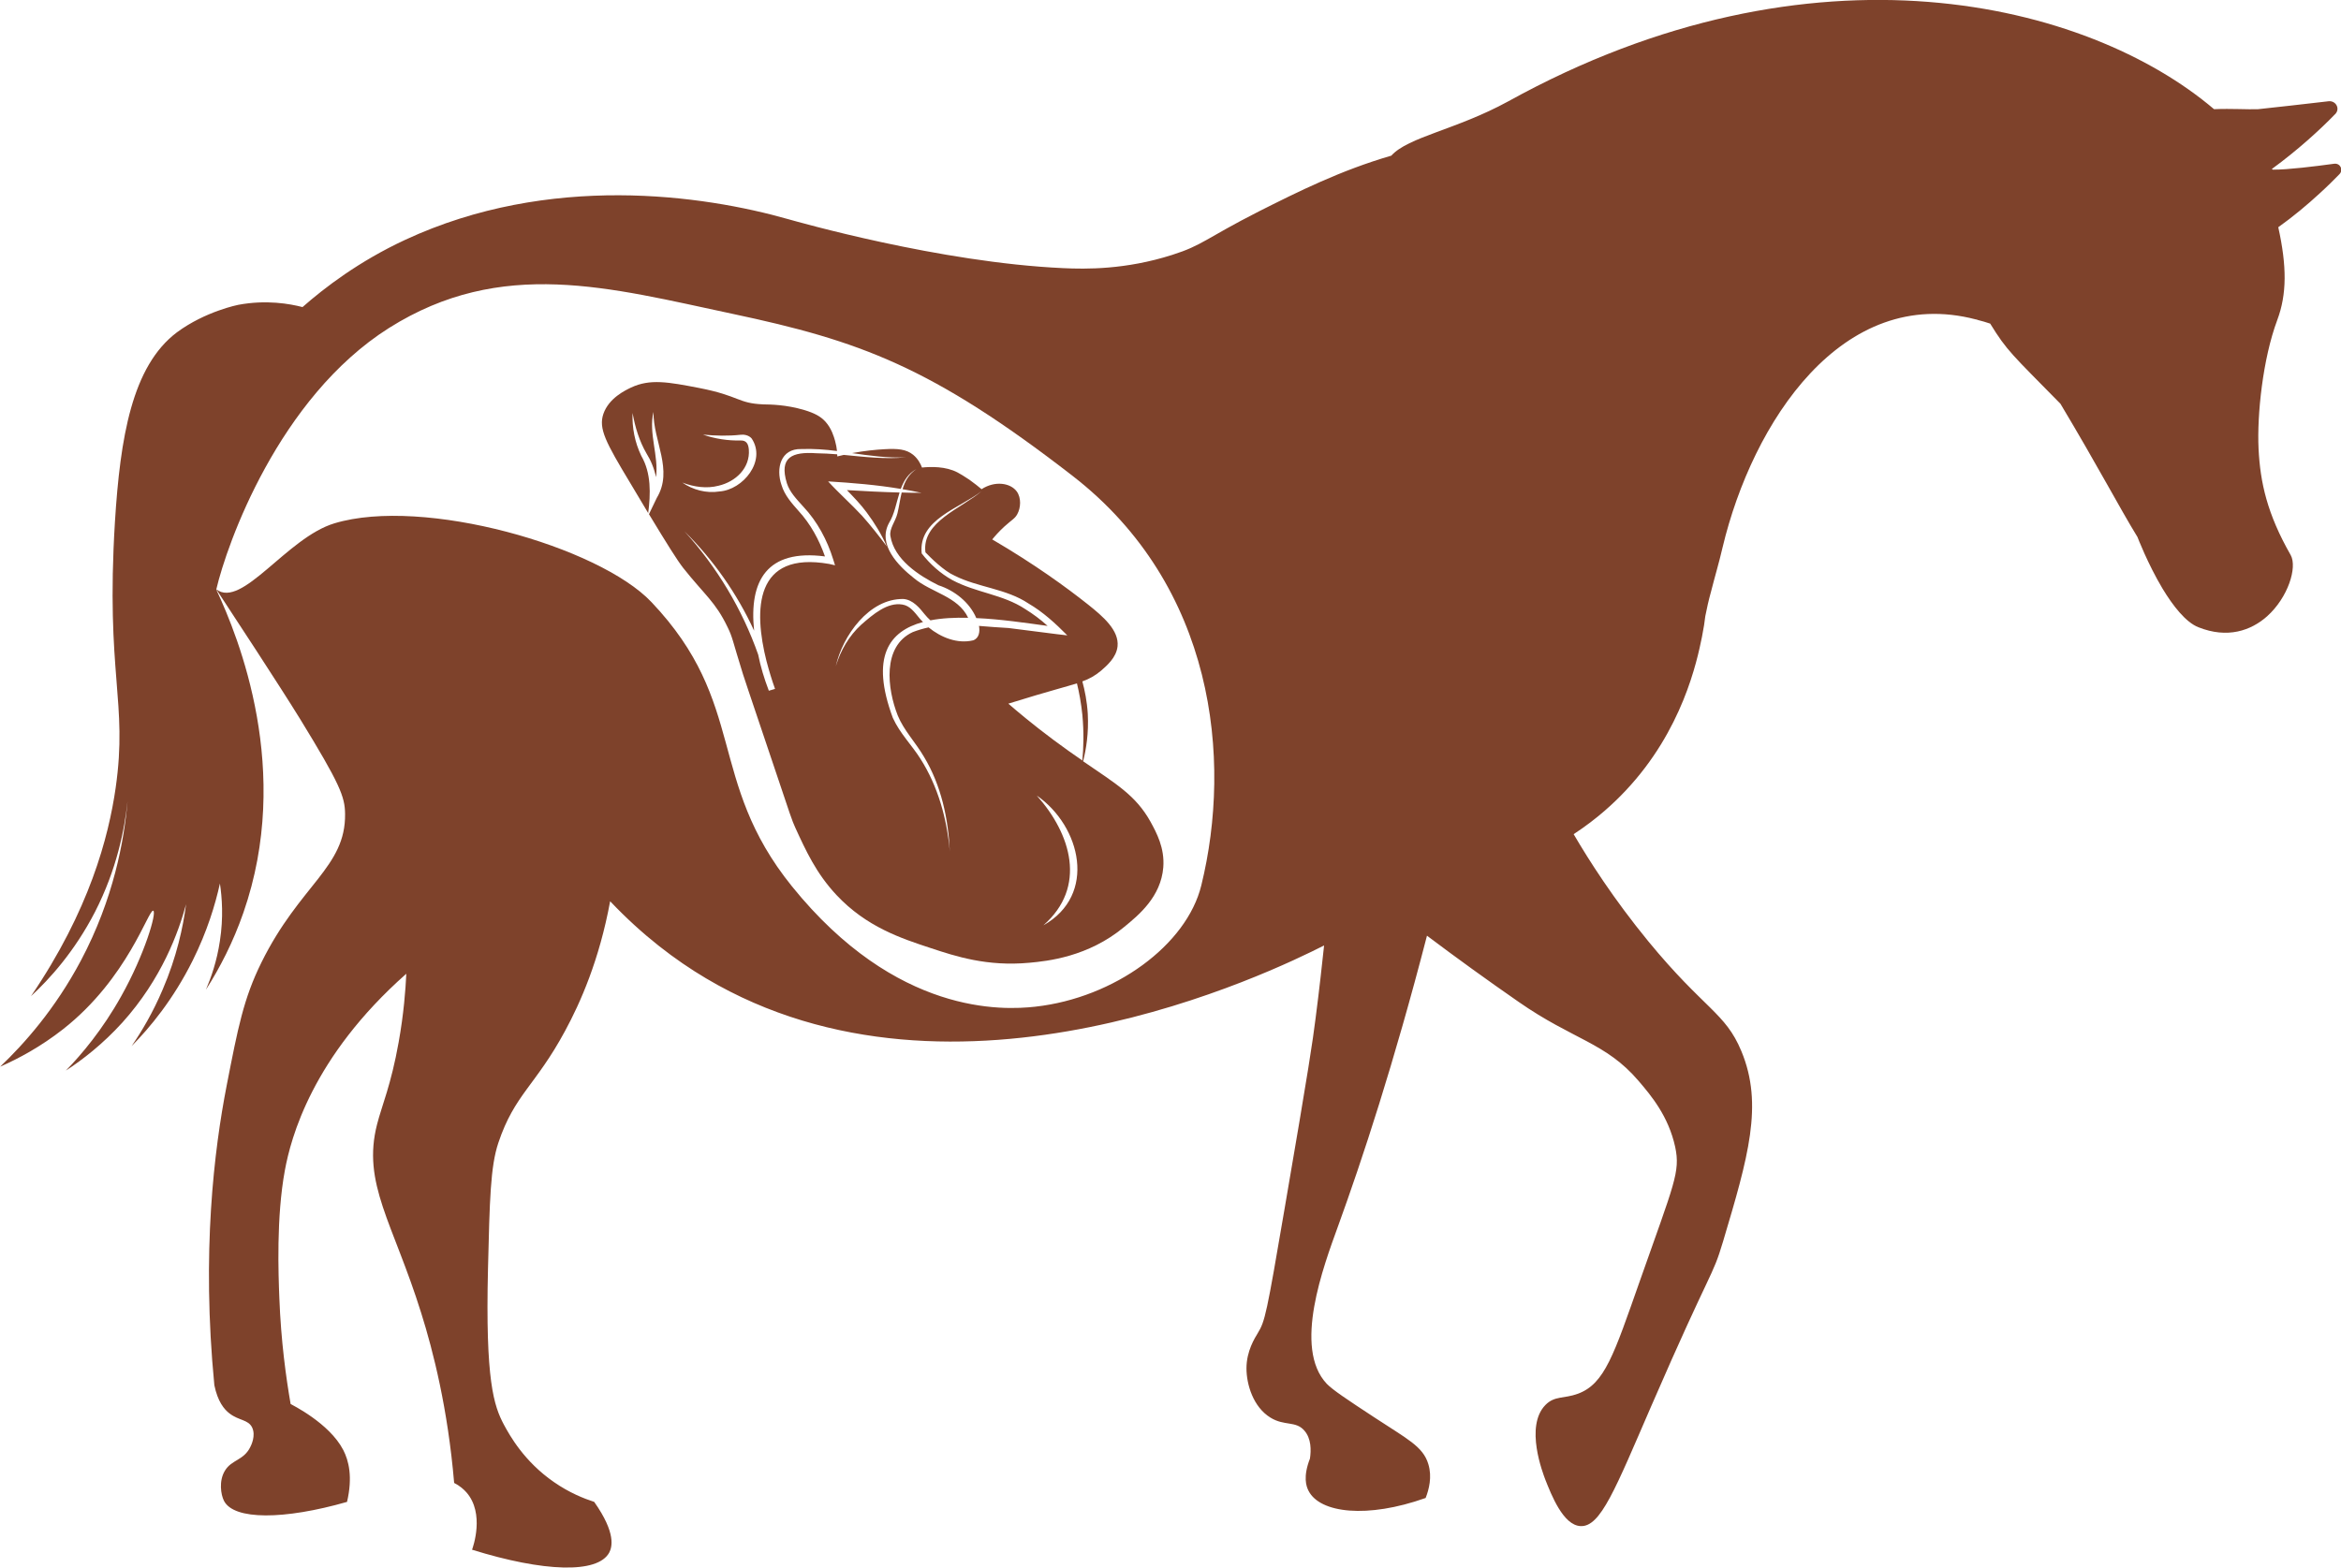
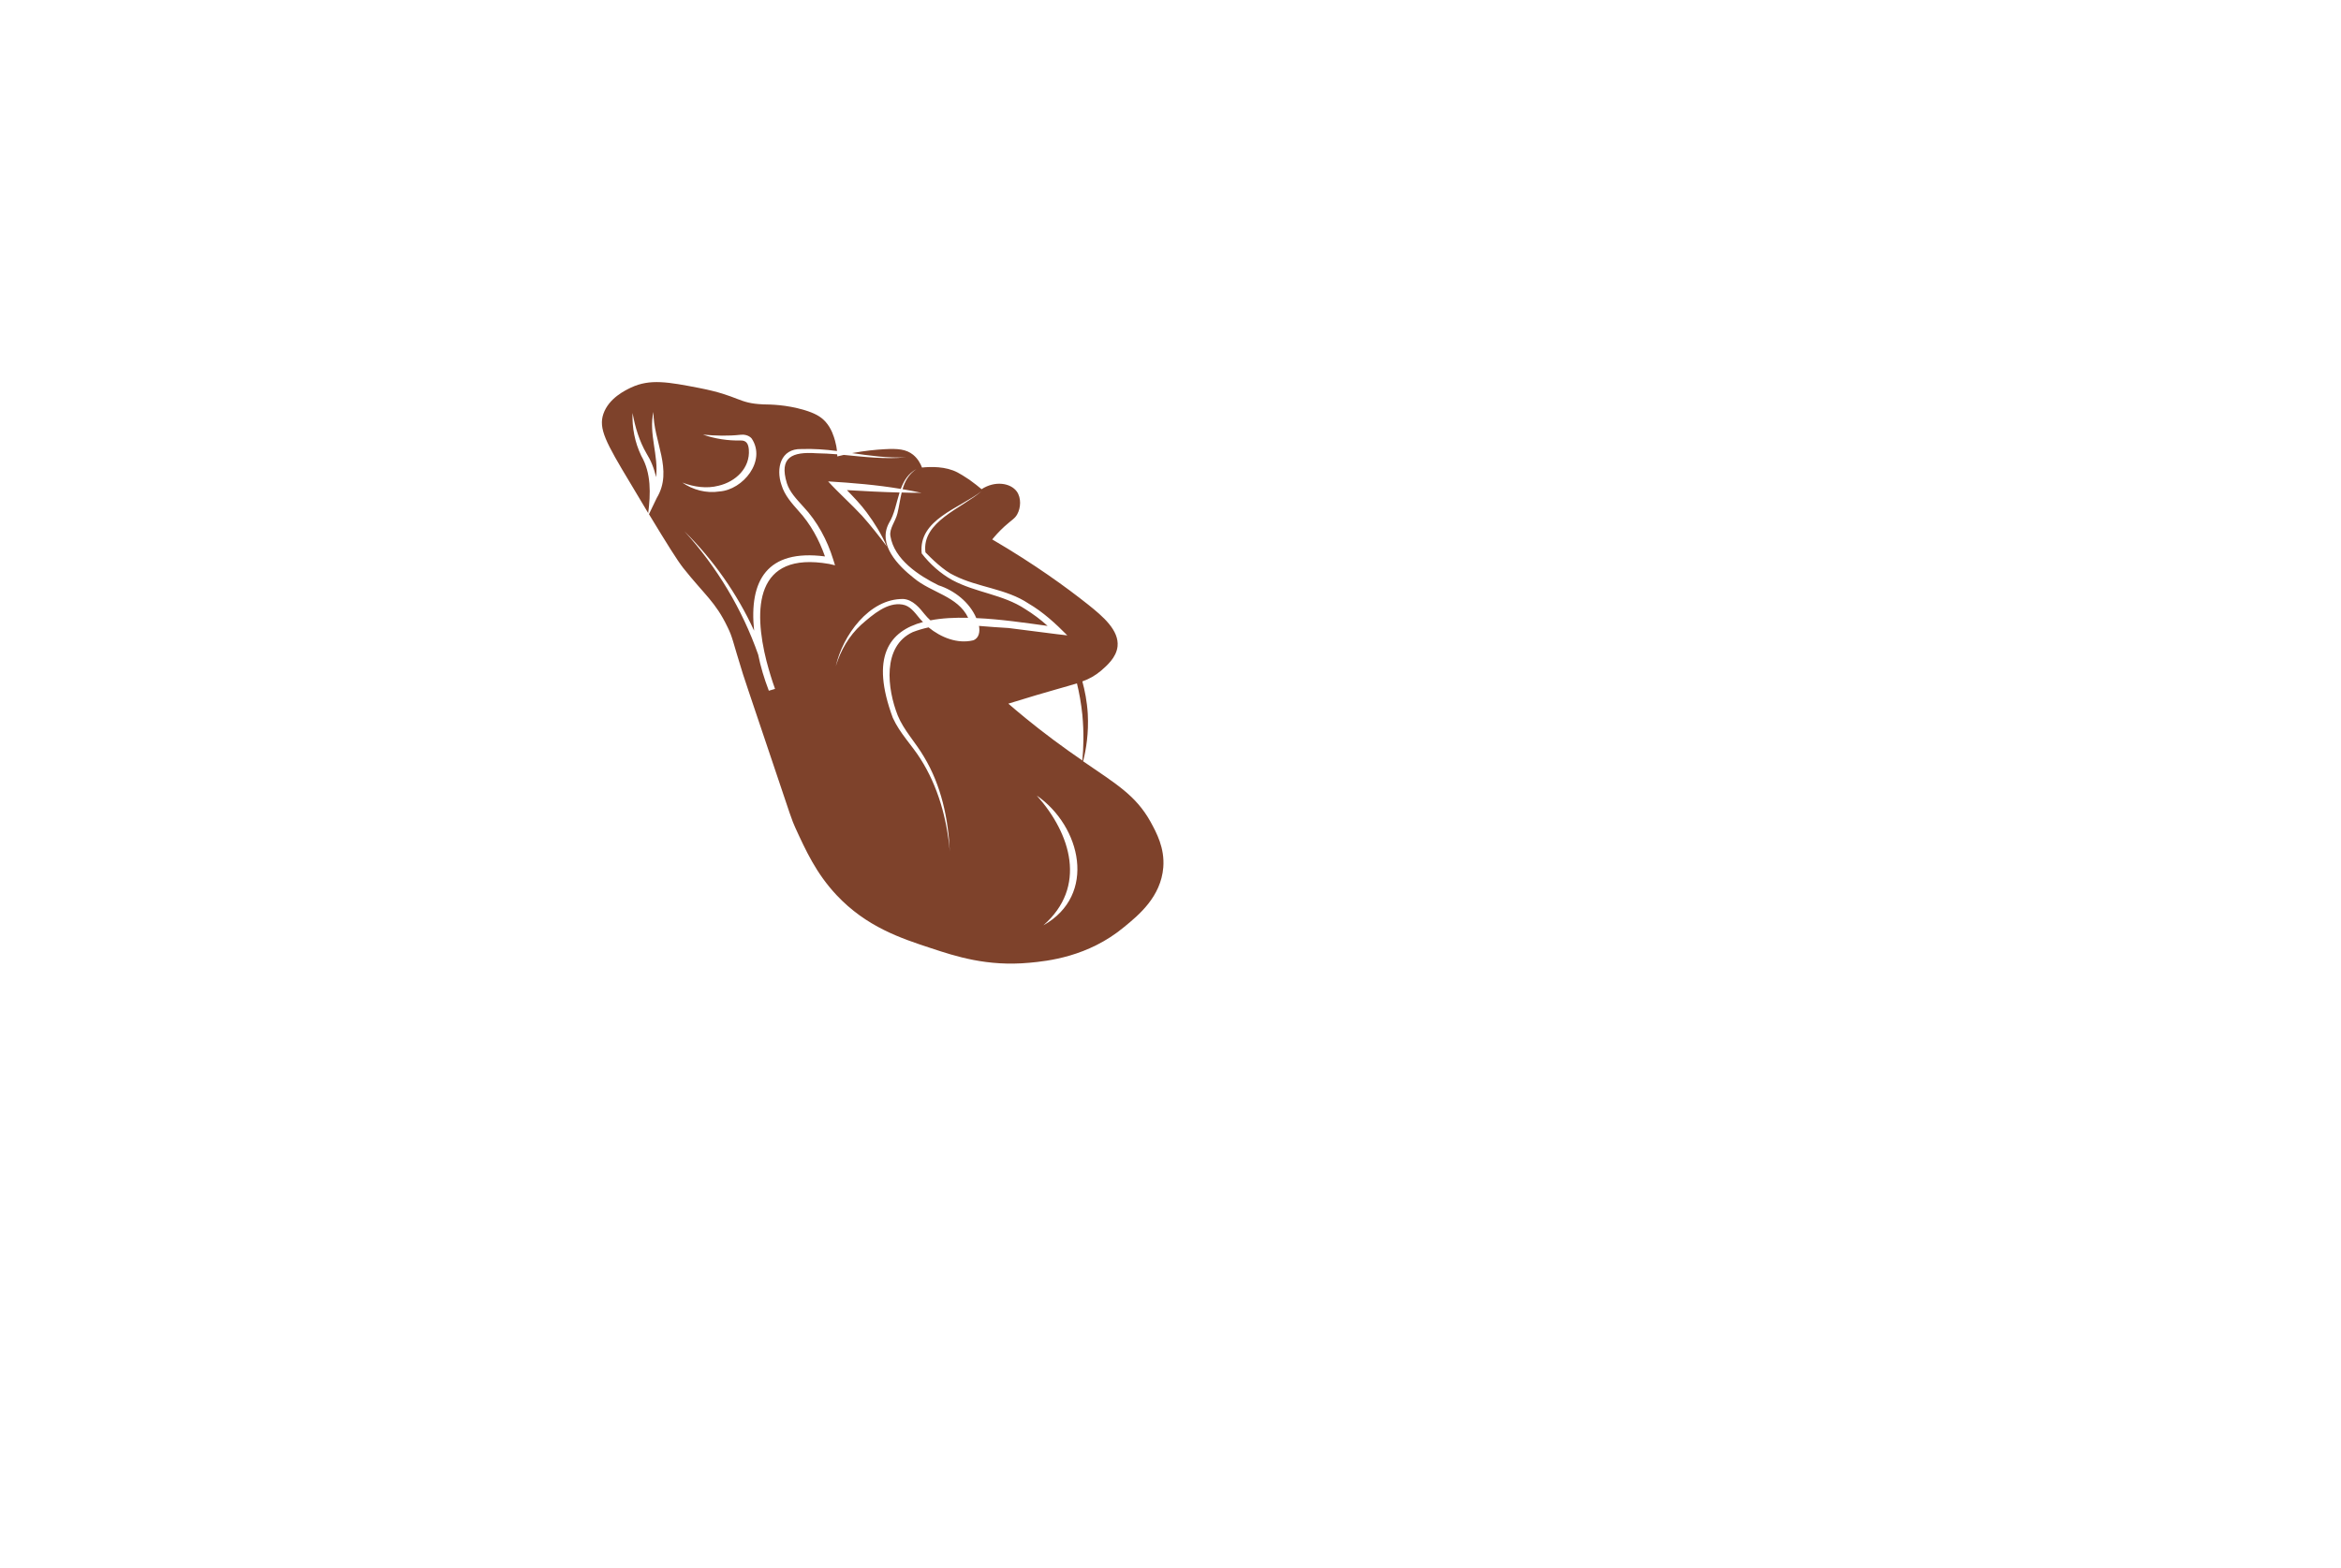
<svg xmlns="http://www.w3.org/2000/svg" id="Layer_2" data-name="Layer 2" viewBox="0 0 155.62 104.24">
  <g id="Layer_1-2">
    <g>
-       <path fill="#7e422b" d="m155.15,10.89c-1.22.17-3.12.4-3.99.39-.02,0-.03,0-.04.01h0s-.07-.04-.1-.05c1.72-1.25,3.24-2.65,4.17-3.61.41-.35.12-.93-.37-.9-1.5.17-3.61.42-4.71.53-.69.03-1.74-.05-2.93,0-8.37-7.12-26.64-11.73-46.92-.52-3.45,1.89-6.65,2.36-7.77,3.61-3.37.98-6.19,2.39-8.83,3.72-3.55,1.81-3.72,2.24-5.74,2.88-3.1.99-5.74.95-7.25.88-8.19-.37-17.74-3.11-18.25-3.25-5.68-1.62-15.9-3.09-25.49,1.37-3.07,1.43-5.34,3.17-6.82,4.47-.85-.22-2.4-.5-4.27-.15,0,0-2.19.43-4.08,1.83-2.99,2.25-3.77,7.01-4.12,12.61-.62,10.18.87,11.93.05,17.67-.47,3.28-1.75,8.16-5.63,13.86,1.23-1.13,2.9-2.97,4.26-5.61,1.44-2.82,1.96-5.46,2.16-7.36-.23,2.65-.93,6.5-3.1,10.6-1.72,3.24-3.79,5.56-5.37,7.06,1.23-.54,2.7-1.33,4.18-2.49,4.33-3.4,5.69-8.02,6-7.88.24.12-.57,2.9-2.13,5.68-1.25,2.24-2.64,3.88-3.68,4.95,1.12-.73,2.45-1.76,3.75-3.19,2.63-2.92,3.74-6.02,4.24-7.87-.2,1.52-.62,3.5-1.56,5.68-.64,1.51-1.38,2.76-2.06,3.75,1.21-1.22,2.77-3.1,4.06-5.69.96-1.93,1.5-3.71,1.81-5.12.14.93.24,2.26,0,3.81-.2,1.36-.59,2.45-.93,3.25.93-1.46,1.81-3.16,2.49-5.12,3.28-9.42-.3-18.27-1.8-21.48,0-.01,0-.02,0-.02.7-3,4.13-12.73,11.48-17.38,7.49-4.72,14.65-2.68,22.84-.94,8.43,1.79,13.22,3.5,22.61,10.78,9.44,7.32,10.61,18.83,8.55,27.22-.97,3.97-5.77,7.48-11.03,8.07-2.13.24-9.24.6-16.19-8.01-5.69-7.06-2.92-12.13-9.33-18.89-3.5-3.7-15.16-7.03-21.08-5.24-3.16.95-6.14,5.7-7.85,4.39,1.13,1.72,4.15,6.32,5.57,8.62,2.64,4.31,2.98,5.16,2.99,6.31.05,3.55-3,4.7-5.56,9.88-1.19,2.41-1.56,4.34-2.31,8.18-.83,4.27-1.68,11.08-.82,19.93.22,1.08.65,1.61,1.01,1.88.62.48,1.24.4,1.5.93.26.54-.06,1.19-.13,1.32-.44.88-1.24.82-1.68,1.56-.41.67-.27,1.59-.06,2,.66,1.29,3.99,1.27,8.18.07.39-1.67.11-2.75-.25-3.45-.93-1.8-3.45-3.02-3.5-3.06-.3-1.73-.64-4.15-.75-7.06-.06-1.55-.21-5.37.37-8.49.39-2.11,1.79-7.51,8.07-13.06-.05,1.07-.17,2.67-.51,4.56-.5,2.82-1.12,4.22-1.43,5.44-1.02,3.94,1.05,6.54,2.93,12.56.8,2.55,1.77,6.36,2.19,11.3.38.19.64.43.82.63,1.22,1.4.44,3.62.37,3.81,4.75,1.48,8.35,1.61,9.12.19.18-.35.48-1.27-1-3.37-.68-.22-1.66-.61-2.68-1.32-1.98-1.37-2.93-3.09-3.32-3.81-.67-1.26-1.24-2.92-1.06-10.37.11-4.55.16-6.81.69-8.38,1.08-3.22,2.46-3.78,4.43-7.43,1.02-1.88,2.28-4.72,3-8.63,2.15,2.27,4.34,3.92,6.38,5.13,16.6,9.85,37.7-.48,41.08-2.19-.13,1.21-.31,2.88-.57,4.88-.2,1.56-.4,2.99-2.06,12.65-1.19,6.97-1.29,7.45-1.78,8.25-.19.32-.75,1.18-.75,2.34,0,1.06.44,2.57,1.6,3.28.93.57,1.67.2,2.24.85.48.54.46,1.33.38,1.87-.47,1.21-.25,1.85-.09,2.15.76,1.48,3.9,1.85,7.78.47.22-.56.44-1.4.18-2.25-.35-1.18-1.42-1.68-3.56-3.09-1.86-1.22-2.79-1.84-3.19-2.25-2.26-2.39-.22-7.81.75-10.49,1.61-4.44,3.7-10.77,5.91-19.31,1.94,1.46,3.97,2.93,6.09,4.4,3.63,2.53,5.79,2.7,7.97,5.25.83.97,1.99,2.34,2.44,4.4.35,1.66-.06,2.4-2.35,8.91-1.73,4.91-2.33,6.84-4.12,7.5-.92.34-1.55.12-2.16.75-1.38,1.42-.16,4.54,0,4.97.39.98,1.18,3.03,2.34,3.08,1.33.07,2.31-2.47,4.69-7.96,4.08-9.4,4.04-8.48,4.78-10.96,1.67-5.61,2.7-9.1,1.22-12.66-1.07-2.58-2.46-2.77-6.19-7.31-2.31-2.82-3.93-5.36-4.96-7.12,1.59-1.04,2.72-2.11,3.47-2.91,3.76-4,4.73-8.58,5.06-10.21.05-.27.1-.53.14-.78.02-.19.05-.39.08-.59.1-.51.22-1.06.38-1.63.24-.95.54-1.95.77-2.95,1.99-8.34,7.96-17.48,16.83-15.16.05,0,.09.02.14.04.27.06.54.15.82.24,1.12,1.82,1.43,2.03,4.67,5.33,2.53,4.23,3.93,6.92,5.12,8.86,0,0,.68,1.78,1.66,3.42.7,1.16,1.55,2.25,2.39,2.58,1.93.77,3.49.23,4.57-.73,1.4-1.26,2.01-3.25,1.57-4.06-1.57-2.75-2.03-4.83-2.14-7.08-.11-2.25.28-5.98,1.24-8.55.65-1.73.64-3.6.07-6.18,1-.71,1.95-1.51,2.73-2.23.53-.48.99-.94,1.33-1.29.29-.29.06-.75-.34-.7Z" />
      <path fill="#7e422b" d="m43.09,34.12c.16-1.28.21-2.65-.46-3.81-.43-.89-.62-1.88-.58-2.85.17.95.45,1.87.92,2.68.3.48.52,1.02.64,1.59.19-1.41-.51-2.91-.17-4.34-.02,1.95,1.34,3.86.22,5.72l-.52,1.08c1.2,1.98,1.88,3.07,2.28,3.58,1.43,1.8,2.14,2.25,2.94,3.92.35.71.31.83,1.03,3.14.2.63.15.45,1.92,5.72,1.29,3.85,1.33,3.98,1.55,4.47.71,1.55,1.4,3.06,2.75,4.5,1.99,2.12,4.3,2.88,6.28,3.53,1.63.54,3.73,1.23,6.53.97,1.21-.11,3.92-.39,6.31-2.38.98-.8,2.44-2.01,2.6-3.96.1-1.29-.44-2.29-.85-3.04-.98-1.75-2.24-2.48-4.48-4.02.2-.78.38-1.87.31-3.16-.05-.83-.2-1.56-.36-2.15.48-.17.84-.38,1.23-.7.39-.34,1.03-.88,1.11-1.63.11-1.07-.97-1.99-1.96-2.78-1.45-1.15-3.55-2.68-6.37-4.33.17-.21.44-.52.81-.86.51-.46.69-.52.85-.81.24-.43.28-1.09-.03-1.52-.42-.57-1.45-.73-2.34-.15-.19-.16-.47-.39-.81-.63-.32-.22-.63-.4-.78-.48-.79-.42-1.8-.39-2.37-.33-.09-.24-.26-.58-.59-.85-.46-.37-1.02-.42-1.89-.37-.57.03-1.3.1-2.17.26,1.19.17,2.38.34,3.59.28-1.39.14-2.76-.03-4.14-.16-.14.03-.28.06-.43.1,0-.04,0-.09-.01-.14-.46-.04-.92-.06-1.38-.07-1.6-.11-2.5.25-1.96,2,.19.59.64,1.05,1.09,1.55.93.99,1.59,2.22,1.99,3.52l.12.38-.39-.09c-4.96-.87-5.04,3.02-4.16,6.49.01.01.01.02.01.03.16.61.34,1.2.54,1.76,0,.01.01.02.01.03l-.41.12s-.01-.01-.01-.02-.01-.02-.01-.03c-.29-.76-.53-1.55-.69-2.35-1.06-3.02-2.74-5.82-4.9-8.2,1.92,1.9,3.5,4.15,4.63,6.61-.35-3.34.86-5.44,4.71-4.94-.39-1.11-.96-2.16-1.76-3.03-.43-.49-.92-1.02-1.13-1.72-.38-1.1-.06-2.43,1.32-2.39.8-.03,1.58.03,2.37.13-.02-.2-.06-.43-.13-.68-.08-.28-.23-.81-.63-1.26-.33-.37-.75-.58-1.4-.78-1.25-.37-2.27-.37-2.73-.38-1.73-.07-1.56-.56-4.27-1.09-2.07-.4-3.27-.62-4.53-.03-.37.18-1.47.69-1.84,1.75-.33.98.14,1.87,1.81,4.64.44.73.83,1.38,1.17,1.96Zm26.27,27.41c2.91-2.55,1.85-6.07-.44-8.63,2.95,2.05,4.02,6.62.44,8.63Zm2.59-14c.11,1.16.08,2.2,0,3.04-.57-.39-1.21-.84-1.92-1.37-1.37-1.02-2.41-1.9-3-2.41,1.39-.43,2.5-.76,3.22-.96.54-.16.98-.27,1.34-.39.15.61.28,1.32.36,2.09Zm-16.9-15.52c1.61.1,3.23.23,4.83.5.2-.53.48-1.01,1.04-1.32-.52.35-.77.82-.92,1.34.42.07.83.15,1.25.24-.44,0-.87,0-1.31-.02-.11.45-.17.92-.28,1.38-.14.57-.55,1.01-.47,1.51.25,1.56,1.88,2.63,3.2,3.28,1.05.34,2.06,1.12,2.51,2.18,1.6.07,3.28.32,4.74.52-.46-.42-.96-.79-1.49-1.12-1.48-.98-3.29-1.09-4.85-1.93-.79-.44-1.48-1.06-2.03-1.77-.24-2.26,2.53-3,3.98-4.14-1.29,1.13-4,2.03-3.73,4.07.35.36,1.23,1.24,1.94,1.55,1.55.78,3.43.86,4.91,1.85.96.56,1.8,1.33,2.58,2.12l-.69-.08-3.22-.41c-.64-.03-1.3-.09-1.96-.14.07.38.01.82-.39.96-1.04.25-2.14-.19-2.96-.86h-.01c-.36.08-.7.18-1.04.31-2.05.95-1.7,3.78-1,5.55.4.98,1.18,1.78,1.74,2.74,1.15,1.9,1.62,4.12,1.72,6.29-.19-2.17-.79-4.33-1.95-6.15-.57-.91-1.37-1.69-1.84-2.73-1.5-4.05-.26-5.76,2.01-6.37-.08-.07-.15-.15-.22-.23-.36-.44-.65-.85-1.15-.93-1-.17-1.95.65-2.74,1.34-.8.73-1.37,1.7-1.69,2.76.45-2.02,2.21-4.51,4.5-4.47.62.05,1.07.59,1.41,1.02.11.14.24.27.38.4.76-.15,1.62-.19,2.51-.17-.69-1.44-2.44-1.66-3.61-2.64-1.04-.82-2.42-2.22-1.66-3.65.38-.61.49-1.36.71-2.04-1.17-.03-2.34-.09-3.5-.16.46.48.92.95,1.31,1.48.53.71.99,1.46,1.34,2.26-.53-.7-1.06-1.38-1.63-2.02-.73-.79-1.55-1.51-2.27-2.3Zm-7.29.29c1.16-.27,2.11-1.19,2.02-2.4-.03-.38-.16-.62-.54-.61-.84.02-1.71-.11-2.51-.39.85.08,1.67.1,2.5.01.21-.03.55.02.74.25.99,1.49-.58,3.41-2.14,3.52-.88.14-1.78-.11-2.47-.59.79.3,1.63.41,2.4.21Z" />
    </g>
  </g>
</svg>